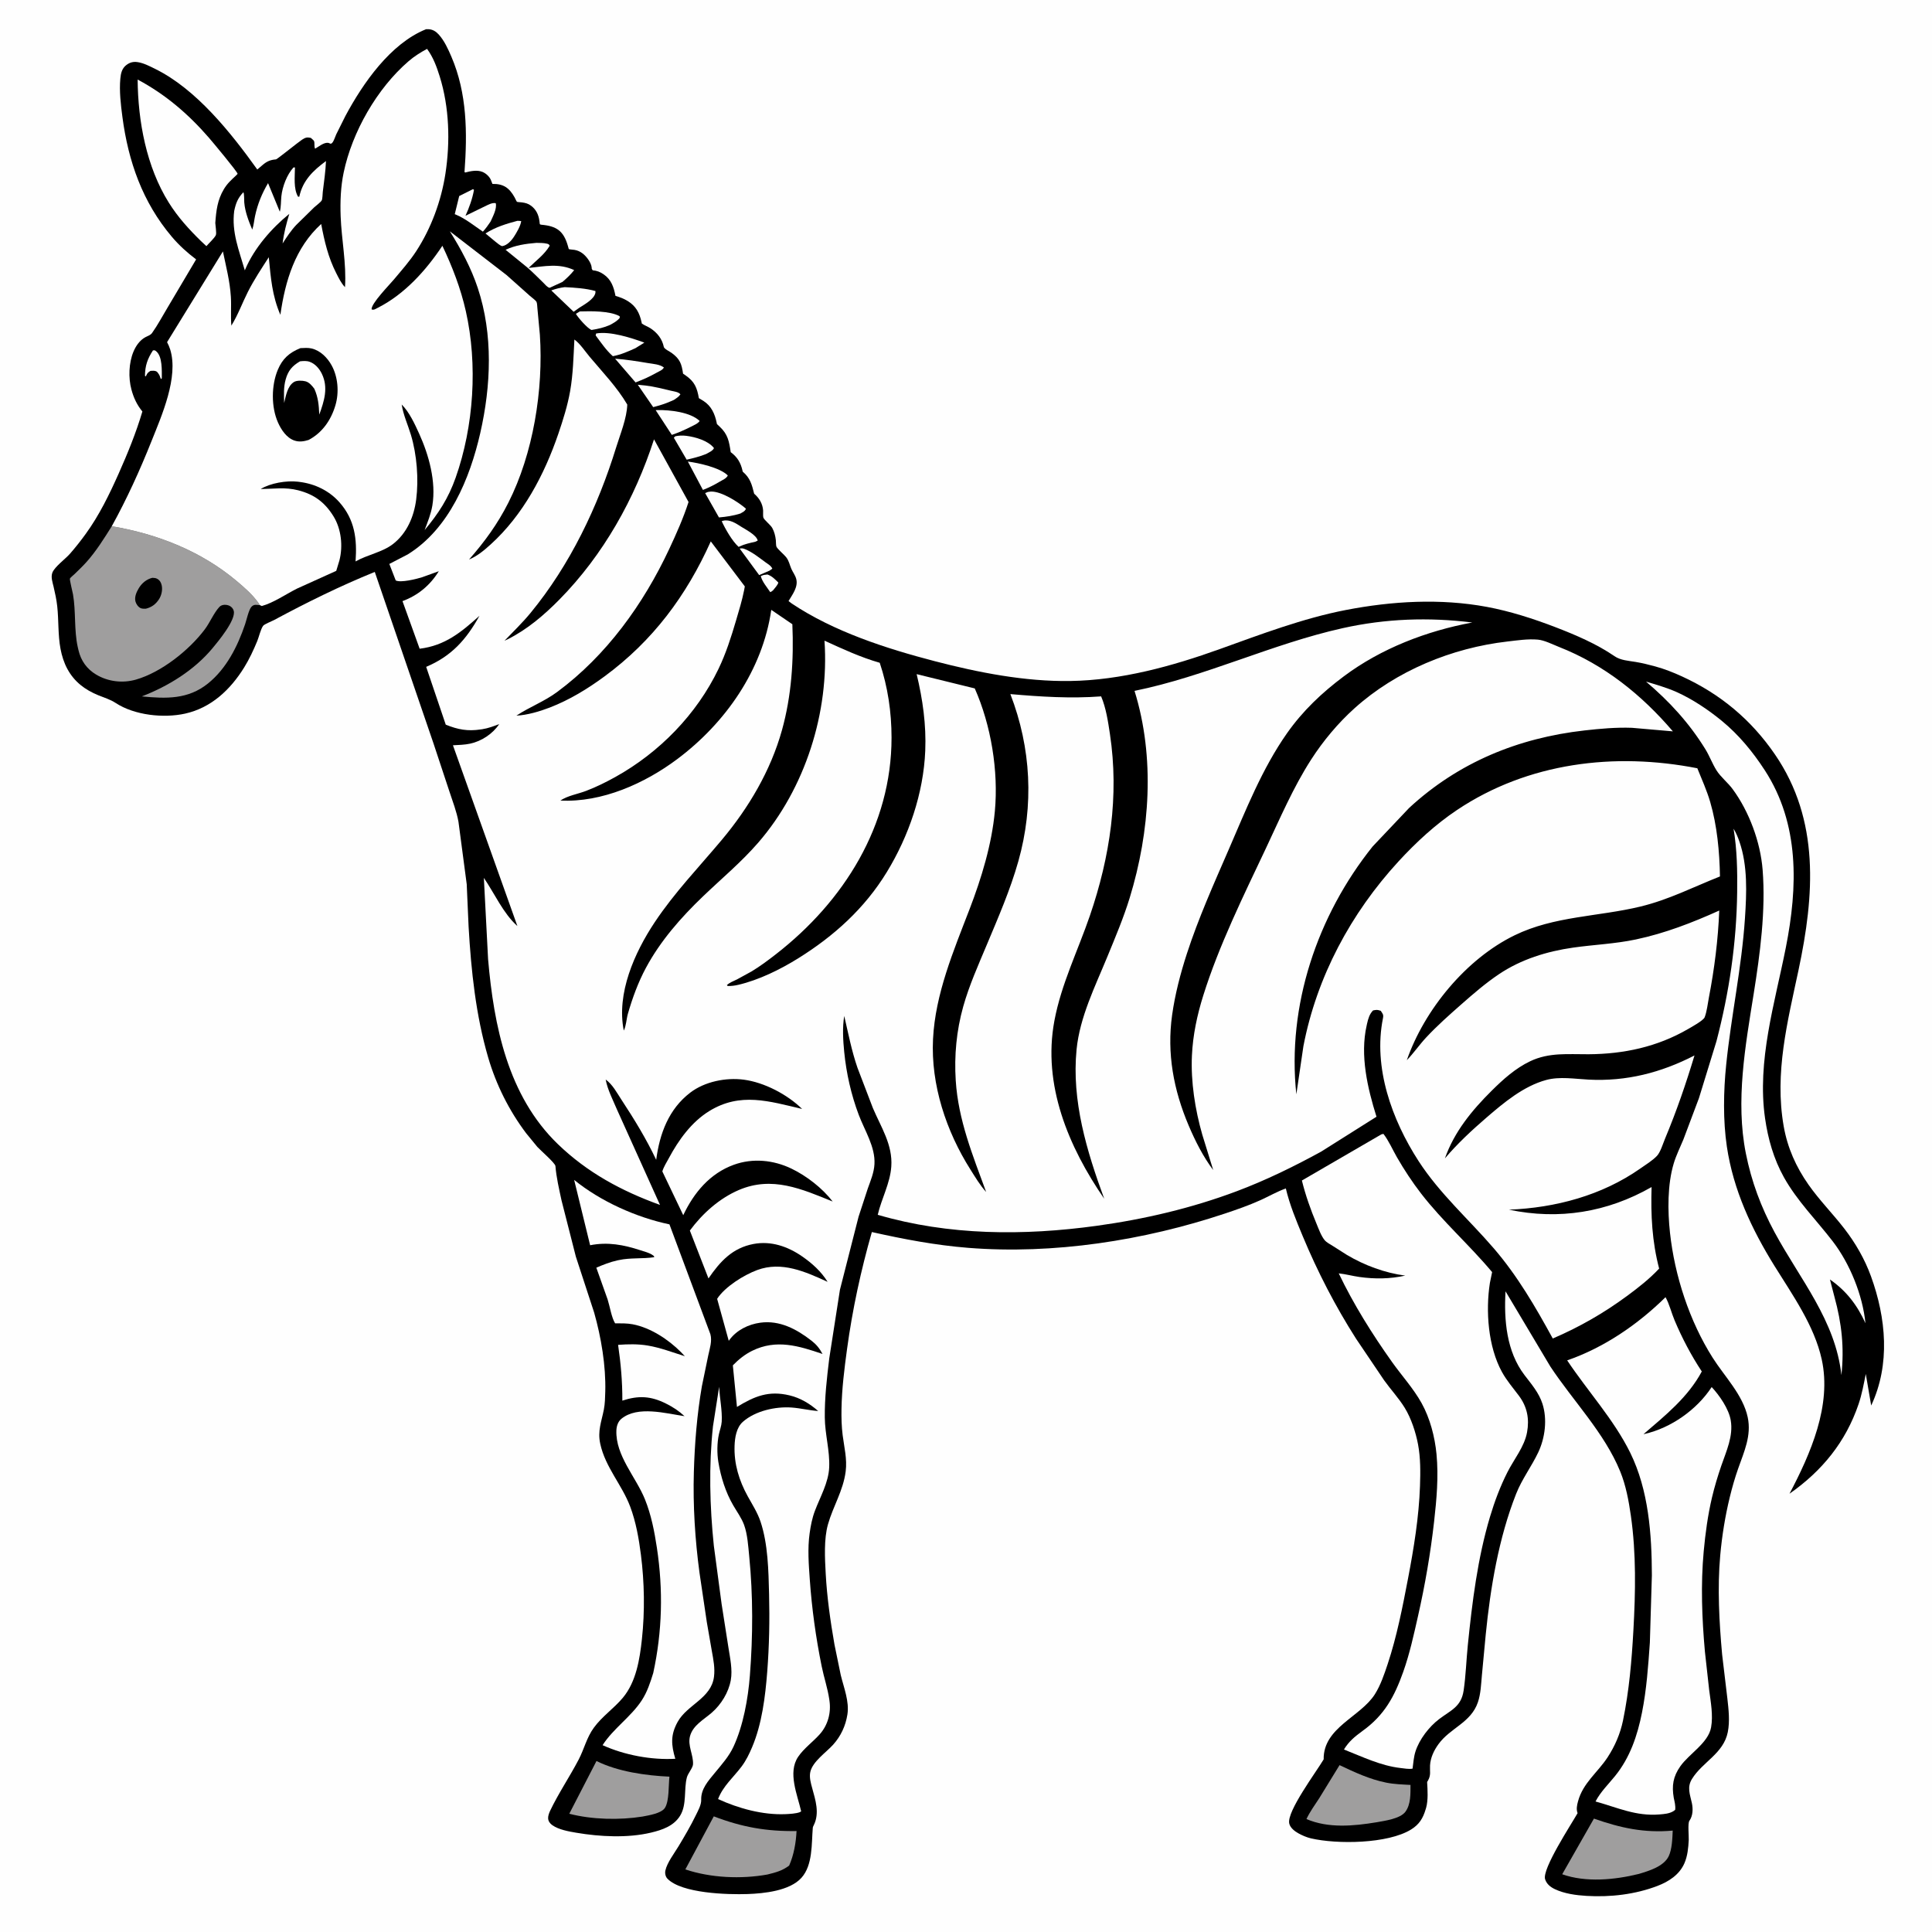
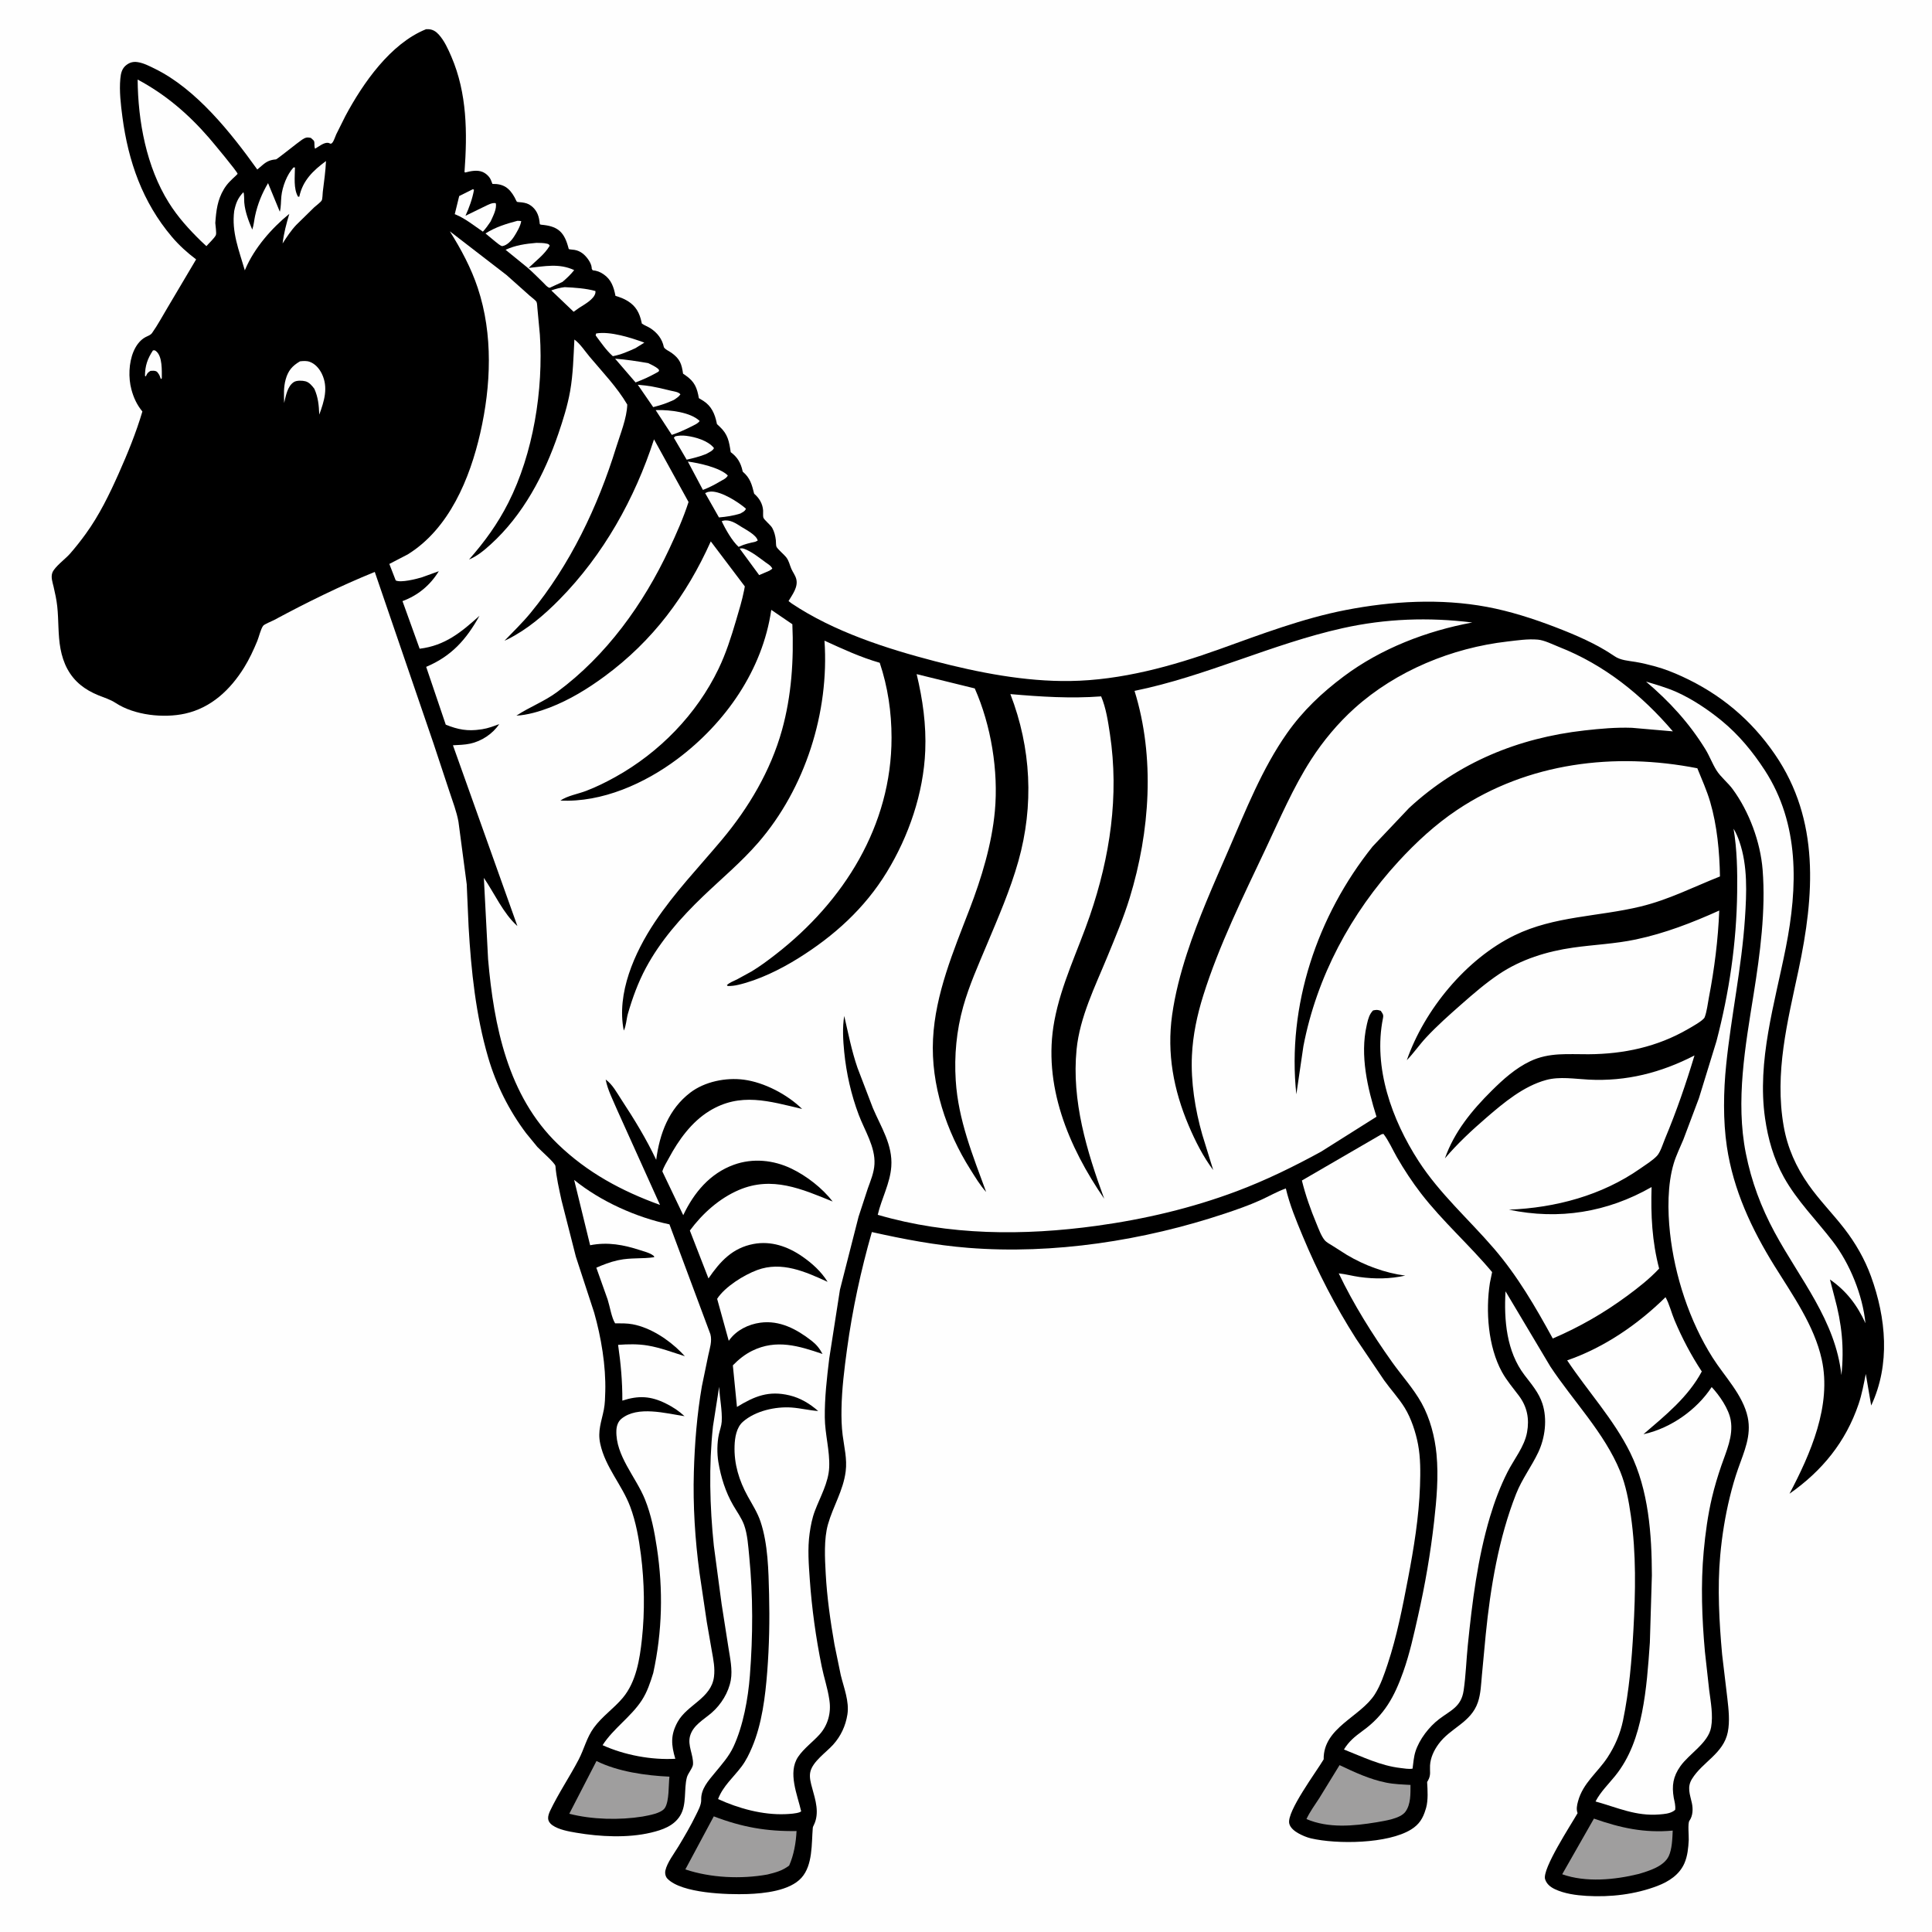
<svg xmlns="http://www.w3.org/2000/svg" version="1.1" style="display: block;" viewBox="0 0 2048 2048" width="1024" height="1024">
  <path transform="translate(0,0)" fill="rgb(254,254,254)" d="M -0 -0 L 2048 0 L 2048 2048 L -0 2048 L -0 -0 z" />
  <path transform="translate(0,0)" fill="rgb(0,0,0)" d="M 451.593 30.987 L 454.342 30.962 C 458.801 31.216 462.19 33.384 465.115 36.628 C 471.077 43.239 475.021 52.017 478.5 60.112 C 495.214 99.006 495.435 140.924 492.393 182.353 L 493.153 182.86 C 498.945 181.358 505.734 179.883 511.5 182.253 C 515.243 183.792 519.19 187.448 520.565 191.301 L 522 194.971 C 533.617 194.719 539.963 199.201 545.556 209.311 C 545.995 210.105 547.499 213.54 548.019 213.94 C 548.343 214.189 552.586 214.458 553.164 214.536 C 556.924 215.039 559.819 215.764 562.918 218.07 C 568.102 221.927 570.769 227.267 571.699 233.536 L 571.906 235 C 572.296 237.309 571.644 238.03 573.947 238.232 C 589.981 239.633 597.436 244.831 601.944 260.538 C 602.014 260.784 602.818 263.937 602.914 264.007 C 603.515 264.445 608.009 264.71 609 264.886 C 612.423 265.495 615.071 266.706 617.836 268.842 C 621.729 271.849 626.681 278.446 627.171 283.39 C 627.398 285.684 626.937 284.448 628.263 286.5 C 632.831 287.005 635.945 288.126 639.752 290.719 C 648.06 296.378 650.586 304.301 652.436 313.644 C 657.155 315.045 661.211 316.513 665.424 319.12 C 674.168 324.528 677.94 331.721 680.072 341.516 L 680.377 342.975 C 683.219 345.001 686.581 346.094 689.5 347.991 C 696.777 352.722 701.926 359.29 703.674 367.77 C 704.116 369.91 709.935 372.614 712.037 374.151 C 720.882 380.618 722.574 385.84 724.075 396.114 L 726.708 397.894 C 736.342 404.594 738.885 410.971 740.829 422.067 L 745.714 425.018 C 754.126 430.462 757.772 438.729 759.719 448.209 L 759.988 449.559 L 762.848 452.237 C 771.64 460.414 772.857 467.864 774.593 479.313 C 781.667 484.532 785.21 490.523 787.127 499.094 L 787.311 499.959 C 795.322 506.763 796.982 513.617 799.453 523.385 C 804.822 527.94 808.465 534.022 808.935 541.141 C 809.067 543.136 808.659 546.846 809.179 548.609 C 809.914 551.099 816.84 556.423 818.617 559.655 C 820.837 563.691 821.901 568.041 822.43 572.587 C 822.617 574.192 822.466 578.19 823.046 579.486 C 824.231 582.131 831.218 587.87 833.358 590.655 C 836.475 594.715 836.909 598.505 838.871 603 C 840.488 606.703 842.972 609.674 844.038 613.688 C 846.297 622.188 840.008 630.196 835.893 637.145 L 839.232 639.713 C 883.853 669.546 939.34 687.467 990.937 700.895 C 1037.23 712.944 1086.49 722.602 1134.5 721.89 C 1188.43 721.09 1242.49 706.218 1292.96 688.074 C 1336.27 672.508 1381.27 655.414 1426.55 646.645 C 1475.51 637.164 1526.92 634.161 1576.19 643.331 C 1600.78 647.906 1625.71 655.933 1649 664.899 C 1670.3 673.098 1692.54 682.602 1711.43 695.569 C 1717.92 700.025 1726.12 700.399 1733.73 701.664 C 1740.75 702.83 1747.76 704.547 1754.62 706.429 C 1764.35 709.097 1773.84 712.841 1783 717.044 C 1823.74 735.734 1856.3 762.897 1881.62 799.869 C 1929.34 869.578 1923.27 949.405 1906.56 1028.06 C 1894.87 1083.1 1880.87 1137.16 1890.77 1193.78 C 1894.77 1216.65 1903.82 1236.92 1917.12 1255.87 C 1928.59 1272.2 1942.81 1286.58 1955.02 1302.34 C 1966.87 1317.64 1976.68 1334.68 1983.3 1352.89 C 1999.34 1396.99 2004.03 1446.27 1983.54 1489.9 L 1977.81 1456.46 C 1975.65 1467.13 1973.68 1478.09 1970.17 1488.41 C 1956.51 1528.61 1931.48 1559.24 1896.95 1583.39 C 1919.2 1541.15 1941.86 1489.88 1931.1 1441 C 1923.19 1405.1 1900.26 1372.9 1881.11 1342.07 C 1856.8 1302.92 1837.43 1261.54 1830.56 1215.56 C 1826.4 1187.74 1826.96 1156.63 1829.82 1128.73 C 1835.14 1076.75 1846.26 1025.65 1849.73 973.355 C 1851.5 946.622 1852.74 917.813 1843.86 892.152 C 1842.21 887.362 1840.3 882.809 1837.65 878.478 C 1841.36 900.65 1841.75 923.142 1841.47 945.569 C 1840.82 999.313 1833.11 1051.68 1819.53 1103.7 L 1800.97 1164.04 L 1784.44 1207.96 C 1781.02 1216.27 1776.87 1224.53 1774.27 1233.14 C 1767.49 1255.63 1767.73 1283.58 1770.26 1306.82 C 1775.22 1352.36 1790.89 1400.4 1815.47 1439.21 C 1828.06 1459.1 1847.63 1478.68 1852.65 1502.33 C 1856.79 1521.85 1848.79 1538.9 1842.5 1556.81 C 1839.06 1566.59 1836.19 1576.63 1833.73 1586.7 C 1828.75 1607.07 1825.39 1627.94 1823.51 1648.83 C 1820.41 1683.24 1822.42 1719.53 1825.53 1753.86 L 1831.08 1800.44 C 1832.39 1812.03 1833.83 1824.53 1831.54 1836.07 C 1826.99 1858.91 1804.78 1867.57 1793.55 1885.78 C 1788.12 1894.56 1791.45 1902.11 1793.44 1911.26 C 1794.79 1917.46 1794.62 1924.79 1790.8 1930.16 C 1788.94 1932.77 1790.34 1946.38 1790.13 1950.48 C 1789.7 1958.74 1788.91 1967.43 1785.56 1975.09 C 1780.26 1987.26 1769.05 1994.52 1757.05 1999.12 C 1733.39 2008.2 1706.98 2011.24 1681.79 2009.72 C 1670.62 2009.05 1658.41 2007.41 1648.19 2002.57 C 1643.49 2000.34 1639.53 1997.18 1637.88 1992.08 C 1634.4 1981.28 1665.76 1933.61 1672.31 1922.01 C 1670.7 1917.89 1671.67 1913.59 1672.78 1909.45 C 1677.99 1890.03 1693.57 1878.94 1704.09 1862.86 C 1711.91 1850.91 1717.56 1837.81 1720.46 1823.79 C 1726.97 1792.23 1729.69 1760.31 1731.47 1728.2 C 1733.72 1687.92 1734.53 1646.87 1728.8 1606.83 C 1726.52 1590.89 1723.58 1574.76 1717.48 1559.79 C 1700.81 1518.9 1667.59 1485.13 1643.41 1448.54 L 1595.92 1368.86 C 1594.16 1399.29 1596.93 1432.61 1616.04 1457.64 C 1623.37 1467.26 1631.29 1476.3 1635.06 1488.03 C 1640.32 1504.39 1637.9 1524.11 1630.63 1539.5 C 1623.44 1554.7 1613.38 1567.74 1607.13 1583.6 C 1588.69 1630.33 1579.91 1682.84 1574.94 1732.64 L 1570.88 1775.78 C 1570 1785.22 1569.7 1795.48 1566.62 1804.49 C 1559.17 1826.28 1537.41 1831.5 1524.8 1848.93 C 1520.01 1855.54 1516.36 1863.22 1515.89 1871.5 C 1515.55 1877.59 1517.06 1881.52 1513.79 1887.34 L 1512.81 1889 C 1513.32 1897.39 1514.02 1908.3 1511.74 1916.35 L 1511.23 1918 C 1508.44 1927.43 1504.44 1933.99 1495.87 1939.31 C 1471.09 1954.68 1417.06 1955.13 1389.6 1948.73 C 1385.14 1947.68 1380.27 1945.58 1376.25 1943.34 C 1372.34 1941.16 1367.54 1937.47 1366.62 1932.8 C 1364.09 1919.97 1395.13 1878.54 1403.14 1865 C 1402.59 1831.3 1442.13 1820.12 1457.4 1796 C 1463.45 1786.46 1467.41 1774.74 1470.96 1764.07 C 1480.69 1734.84 1486.8 1703.49 1492.58 1673.26 C 1498.71 1641.18 1504.14 1607.97 1505.25 1575.29 C 1505.75 1560.54 1505.91 1545.6 1503.17 1531.04 C 1500.75 1518.24 1495.88 1503.4 1489.04 1492.3 C 1482.79 1482.15 1474.24 1472.95 1467.26 1463.21 L 1437.5 1419.12 C 1415.43 1384.54 1396.68 1348.17 1380.92 1310.32 C 1374.05 1293.83 1367.14 1277.23 1363.04 1259.81 C 1353.58 1263.18 1344.97 1268.24 1335.84 1272.34 C 1323.73 1277.78 1311.14 1282.19 1298.55 1286.38 C 1212.71 1315.01 1116.83 1329.96 1026.32 1322.76 C 991.647 1320 958.096 1313.61 924.202 1306.02 C 912.505 1346.98 903.636 1387.93 897.884 1430.15 C 895.025 1451.12 892.402 1472.06 892.027 1493.26 C 891.859 1502.78 892.06 1512 893.266 1521.47 C 894.909 1534.38 898.115 1546.53 896.46 1559.69 C 893.89 1580.12 883.134 1596.62 877.678 1615.9 C 873.249 1631.56 874.413 1651.89 875.277 1667.99 C 876.618 1692.97 880.259 1718.65 884.572 1743.28 L 891.236 1775.65 C 894.459 1788.94 900.46 1803.59 898.284 1817.41 C 896.379 1829.52 891.324 1840.39 883.134 1849.47 C 875.711 1857.71 861.465 1867.23 858.969 1878.31 C 857.704 1883.93 859.488 1890.17 860.972 1895.54 C 864.484 1908.26 868.894 1921.9 862.734 1934.56 C 862.191 1935.68 861.687 1936.44 861.581 1937.72 C 860.179 1954.49 861.691 1977.01 849.615 1990.5 C 837.172 2004.4 809.886 2007.17 792.372 2007.77 C 771.454 2008.48 722.68 2007.15 707.527 1991.5 C 705.434 1989.34 704.702 1985.79 705.321 1982.89 C 707.106 1974.52 714.723 1964.7 719.203 1957.25 C 725.738 1946.39 732.251 1935.32 737.779 1923.91 C 740.045 1919.24 743.475 1913.17 743.301 1907.87 C 742.922 1896.3 750.895 1887.66 757.833 1879.22 C 765.077 1870.4 772.697 1861.96 777.542 1851.52 C 787.886 1829.21 792.995 1800.6 794.899 1776.23 C 798.174 1734.29 798.342 1691.52 794.192 1649.62 C 793.137 1638.97 792.428 1626.59 788.779 1616.5 C 786.181 1609.32 781.109 1602.36 777.254 1595.73 C 769.129 1581.74 764.134 1565.8 761.5 1549.88 C 759.981 1540.7 760.088 1529.61 762.038 1520.5 C 762.981 1516.1 764.777 1511.5 765.048 1507.01 C 765.756 1495.29 762.855 1481.97 762.326 1470.06 L 755.767 1512.05 C 751.287 1553.96 752.359 1596.57 756.682 1638.44 L 764.926 1700.23 L 772.13 1746.22 C 773.848 1757.29 776.675 1769.94 774.668 1781.04 C 772.296 1794.15 764.479 1806.8 754.497 1815.52 C 746.078 1822.87 734.625 1828.77 731.465 1840.31 C 728.702 1850.41 735.134 1860.21 734.635 1870.22 C 734.444 1874.05 729.226 1879.84 728.108 1884.15 C 724.742 1897.12 728.24 1912.76 721.011 1924.63 C 714.268 1935.69 701.972 1939.82 690 1942.67 C 665.334 1948.55 635.849 1947.01 611.052 1942.8 C 602.99 1941.43 592.311 1939.58 585.5 1934.77 C 583.012 1933.02 581.206 1930.61 581.034 1927.5 C 580.896 1925.02 582.057 1921.82 583.11 1919.61 C 591.903 1901.1 603.846 1883.52 613.377 1865.28 C 619.347 1853.85 621.782 1842.03 629.528 1831.41 C 638.344 1819.32 650.726 1811.07 660.206 1799.75 C 674.409 1782.8 678.169 1758.78 680.463 1737.5 C 683.649 1707.96 683.134 1677.51 679.393 1648.05 C 677.218 1630.92 674.099 1613.22 668.003 1597.02 C 659.264 1573.8 641.658 1555.4 636.265 1530.37 C 633.326 1516.72 637.582 1507.16 640.125 1494.13 C 641.325 1487.98 641.44 1481.35 641.612 1475.08 C 642.359 1447.91 637.254 1417.55 629.829 1391.4 L 610.437 1332.11 L 595.256 1272.54 C 592.694 1260.64 589.762 1248.19 588.783 1236.05 C 588.529 1232.9 572.721 1219.22 569.611 1215.77 L 557.694 1201.23 C 539.61 1177.21 525.894 1149.79 517.46 1120.9 C 504.348 1075.99 499.429 1029.06 496.744 982.478 L 494.746 937.299 L 486.015 871.267 C 484.108 860.435 479.863 849.589 476.437 839.132 L 459.434 787.773 L 397.284 606.277 C 360.739 621.071 325.034 638.708 290.332 657.366 C 288.137 658.546 280.249 661.645 278.962 663.345 C 276.377 666.759 274.445 675.318 272.686 679.572 C 268.75 689.087 264.281 698.715 258.853 707.478 C 244.258 731.044 223.92 750.31 196.249 756.455 C 173.382 761.534 142.568 758.197 122.774 745.288 C 116.528 741.215 110.907 739.761 104.165 736.989 C 90.001 731.167 78.795 722.763 71.374 709.044 C 67.829 702.49 65.529 695.15 64.148 687.839 C 61.352 673.033 62.307 657.534 60.66 642.582 C 59.905 635.725 58.389 628.715 56.82 622 C 55.709 617.246 53.681 611.728 55.56 606.927 C 57.937 600.851 69.376 592.439 74.078 587.094 C 80.09 580.261 85.638 573.17 90.977 565.803 C 105.298 546.04 116.046 523.9 125.94 501.677 C 135.444 480.33 144.285 458.631 150.927 436.21 C 145.109 429.095 141.69 421.729 139.309 412.888 C 135.975 400.503 136.504 384.713 141.466 372.802 C 144.028 366.65 148.194 360.623 154.166 357.411 C 156.582 356.112 159.528 355.32 161.177 353.014 C 167.145 344.667 172.16 335.1 177.477 326.303 L 207.894 274.971 C 198.319 267.724 189.821 260.066 182.04 250.855 C 151.051 214.175 135.991 171.129 129.763 124 C 128.041 110.97 126.328 96.508 127.561 83.365 C 128.09 77.728 129.212 72.526 133.977 68.903 C 137.706 66.069 141.322 65.17 145.945 65.862 C 152.369 66.823 158.76 70.217 164.53 73.058 C 208.144 94.537 244.822 140.713 272.733 179.682 L 278.5 174.781 C 282.948 171.011 286.694 169.415 292.562 168.967 C 293.718 168.879 316.568 150.378 320.242 148.026 C 323.767 145.77 325.424 145.278 329.5 146.162 C 330.196 146.851 332.584 148.737 332.876 149.5 C 333.809 151.938 332.756 154.818 334 157.629 C 337.669 155.596 343.057 151.002 347.5 151.387 C 349.808 151.588 350.37 153.481 352.306 151.244 C 353.974 149.316 355.301 144.836 356.406 142.441 L 366.181 122.858 C 384.69 88.296 413.873 46.179 451.593 30.987 z" />
-   <path transform="translate(0,0)" fill="rgb(254,254,254)" d="M 809.55 609.5 L 813.5 608.993 C 818.451 610.69 821.407 613.983 825.069 617.543 C 824.357 620.31 821.293 623.417 819.5 625.73 C 818.448 626.744 817.792 627.091 816.5 627.705 C 813.381 622.994 807.471 615.981 806.5 610.609 L 809.55 609.5 z" />
  <path transform="translate(0,0)" fill="rgb(254,254,254)" d="M 162.093 371.5 C 163.715 371.176 164.142 371.211 165.5 372.315 C 172.332 377.869 171.481 393.07 171.535 401 L 170.5 401.819 C 169.779 399.518 169.116 397.505 167.614 395.575 L 166.5 394.19 C 164.322 392.578 162.057 393.031 159.5 393.16 C 157.532 394.415 156.404 395.141 155.381 397.302 L 154.637 398.955 L 153.687 398.5 C 153.724 387.792 156.342 380.329 162.093 371.5 z" />
  <path transform="translate(0,0)" fill="rgb(254,254,254)" d="M 784.085 581.5 C 786.541 581.035 787.755 581.262 790 582.204 C 797.685 585.43 804.661 591.091 811.35 595.971 C 813.976 597.887 817.427 599.724 818.701 602.826 L 815.68 604.93 L 804.749 609.625 L 784.085 581.5 z" />
  <path transform="translate(0,0)" fill="rgb(254,254,254)" d="M 765.044 552.5 L 766.636 551.965 C 773.67 550.42 780.09 554.751 785.685 558.335 C 790.633 561.505 801.908 567.089 803.202 573.037 L 800.732 574.253 C 794.98 575.555 789.396 576.73 784.021 579.235 L 782.993 579.734 C 776.17 573.625 768.928 560.905 765.044 552.5 z" />
  <path transform="translate(0,0)" fill="rgb(254,254,254)" d="M 548.463 234.082 C 549.86 234.026 551.116 234.196 552.5 234.367 C 551.915 239.377 547.682 246.482 544.915 250.791 C 542.259 254.929 537.678 260.064 532.524 260.876 C 530.9 261.132 526.257 256.984 524.743 255.85 L 514.648 247.476 C 525.019 240.811 536.635 237.214 548.463 234.082 z" />
  <path transform="translate(0,0)" fill="rgb(254,254,254)" d="M 676.069 407.849 L 683.953 408.628 C 693.195 409.678 702.431 412.112 711.475 414.234 C 714.591 414.966 719.237 415.429 721.283 418 C 719.529 420.67 716.933 422.167 714.346 423.938 L 711.191 425.312 C 704.989 428.073 698.987 429.879 692.418 431.575 L 676.069 407.849 z" />
-   <path transform="translate(0,0)" fill="rgb(254,254,254)" d="M 614.624 330.132 C 626.251 329.763 646.53 329.43 656.858 335.208 L 656.95 337 C 653.84 340.608 650.538 342.336 646.424 344.545 C 640.075 347.353 633.912 348.634 627.109 349.781 C 622.882 348.351 612.771 336.73 610.469 332.678 L 614.624 330.132 z" />
  <path transform="translate(0,0)" fill="rgb(254,254,254)" d="M 729.152 489.262 C 740.87 490.788 763.225 495.697 771.5 504.008 C 770.233 507.124 765.396 509.056 762.488 510.838 C 756.797 514.219 751.299 516.955 745.129 519.356 L 729.152 489.262 z" />
-   <path transform="translate(0,0)" fill="rgb(254,254,254)" d="M 652.029 380.217 C 663.799 381.096 675.359 382.94 686.99 384.889 C 692.593 385.829 699.029 386.101 703.734 389.5 C 702.63 392.15 698.852 393.512 696.322 394.939 C 688.939 399.087 681.639 402.401 673.718 405.392 L 652.029 380.217 z" />
+   <path transform="translate(0,0)" fill="rgb(254,254,254)" d="M 652.029 380.217 C 663.799 381.096 675.359 382.94 686.99 384.889 C 702.63 392.15 698.852 393.512 696.322 394.939 C 688.939 399.087 681.639 402.401 673.718 405.392 L 652.029 380.217 z" />
  <path transform="translate(0,0)" fill="rgb(254,254,254)" d="M 715.765 462.5 C 719.676 461.614 723.515 461.496 727.5 461.998 C 737.12 463.209 750.72 467.077 756.866 475 C 755.465 478.044 751.521 479.516 748.627 481.218 L 747.686 481.568 C 741.146 484.131 734.735 485.736 727.887 487.283 L 714.299 464.031 L 715.765 462.5 z" />
  <path transform="translate(0,0)" fill="rgb(254,254,254)" d="M 750.352 521.5 L 753.53 521.069 C 764.603 520.684 782.457 532.049 790.735 539.217 C 789.656 542.098 787.382 542.763 784.843 544.363 C 777.339 546.734 769.94 547.837 762.127 548.497 L 747.5 522.721 L 750.352 521.5 z" />
  <path transform="translate(0,0)" fill="rgb(254,254,254)" d="M 695.037 434.775 L 697.155 434.69 C 710.011 434.465 731.927 436.83 741.663 446.252 C 739.538 449.259 735.594 450.663 732.368 452.374 C 725.709 455.743 719.224 458.608 712.15 460.993 L 695.037 434.775 z" />
  <path transform="translate(0,0)" fill="rgb(254,254,254)" d="M 598.558 304.389 C 609.194 304.896 620.937 305.632 631.206 308.5 L 631.151 310.5 C 629.796 317.203 619.451 322.785 614.188 326.16 L 608.077 330.487 L 584.381 307.856 C 589.222 306.122 593.436 305.053 598.558 304.389 z" />
  <path transform="translate(0,0)" fill="rgb(254,254,254)" d="M 631.918 353.5 C 646.759 350.878 669.248 358.122 683.037 363.196 L 673.691 369.028 C 665.863 372.618 658.149 375.999 649.647 377.578 C 642.712 371.533 636.933 362.932 631.417 355.584 L 631.918 353.5 z" />
  <path transform="translate(0,0)" fill="rgb(254,254,254)" d="M 501.404 200.5 L 502.448 201.291 C 500.767 210.714 497.375 220.046 493.425 228.744 L 513.933 218.733 C 517.609 217.043 521.471 214.674 525.5 215.355 C 527.003 221.217 522.404 229.528 520.022 234.881 C 517.481 238.697 514.967 242.16 511.894 245.569 C 502.804 239.459 493.517 231.795 483.431 227.591 L 482.061 227.027 L 486.777 207.802 L 501.404 200.5 z" />
  <path transform="translate(0,0)" fill="rgb(254,254,254)" d="M 568.59 257.442 C 572.088 257.568 576.077 257.406 579.478 258.245 C 581.391 258.717 581.784 258.732 582.731 260.5 C 576.827 270.21 568.228 276.21 560.306 284.046 C 577.32 282.285 592.596 278.824 608.675 286.333 C 604.873 291.089 600.877 294.887 596.254 298.83 L 582.666 305.091 C 580.158 304.693 577.638 301.321 575.794 299.552 C 570.161 294.149 564.637 288.377 558.704 283.313 L 535.947 264.799 C 546.315 259.94 557.304 258.402 568.59 257.442 z" />
  <path transform="translate(0,0)" fill="rgb(254,254,254)" d="M 345.561 170.705 C 345.093 181.625 343.504 192.523 342.172 203.368 C 341.907 205.522 341.914 210.862 341.051 212.413 C 339.934 214.421 335.088 217.898 333.193 219.66 L 314.105 238.385 C 308.417 244.388 304.032 251.132 299.57 258.06 C 300.888 247.094 303.534 237.26 306.668 226.693 C 287.979 241.877 269.662 262.82 260.141 285.144 L 259.531 286.592 C 253.384 265.345 245.357 246.1 248.263 223.655 C 250.013 215.366 252.055 210.014 257.955 203.801 C 259.023 204.952 258.749 212.45 258.918 214.5 C 259.742 224.472 263.531 234.263 267.402 243.394 C 269.025 238.739 269.333 233.826 270.354 229.023 C 273.019 216.485 277.633 205.143 284.148 194.139 L 296.626 224.442 C 298.007 219.266 297.706 213.354 298.268 208 C 299.327 197.907 304.185 185.012 311.126 177.5 L 312.666 177.5 C 312.595 187.024 310.957 200.065 315.941 208.5 L 317.278 208.5 C 320.905 191.245 331.991 180.778 345.561 170.705 z" />
  <path transform="translate(0,0)" fill="rgb(159,158,158)" d="M 632.302 1866.74 C 654.941 1878.03 684.699 1882.2 709.64 1883.33 C 708.544 1892.26 709.561 1908.77 704.921 1916.31 C 701.239 1922.3 687.592 1924.34 681.089 1925.63 C 656.654 1929.54 627.415 1928.85 603.458 1922.65 L 632.302 1866.74 z" />
  <path transform="translate(0,0)" fill="rgb(159,158,158)" d="M 1419.98 1871.11 C 1436.08 1878.72 1451.91 1886.15 1469.5 1889.68 C 1477.9 1891.36 1486.65 1891.62 1495.19 1892.09 C 1495.17 1901.39 1495.59 1912.65 1489.81 1920.5 C 1484.26 1928.03 1467.71 1930.13 1458.99 1931.72 C 1434.69 1935.72 1408.16 1938.21 1384.9 1928.28 C 1388.52 1920.48 1393.96 1913.17 1398.61 1905.92 L 1419.98 1871.11 z" />
  <path transform="translate(0,0)" fill="rgb(159,158,158)" d="M 1689.64 1927.79 C 1717.96 1937.75 1743.05 1943.23 1773.15 1940.51 C 1772.79 1948.71 1772.5 1960.16 1768.88 1967.67 C 1763.62 1978.59 1747.95 1983.2 1737.24 1986.44 C 1711.87 1992.72 1681.04 1995.73 1656 1986.79 L 1689.64 1927.79 z" />
  <path transform="translate(0,0)" fill="rgb(159,158,158)" d="M 756.641 1925.41 C 786.418 1936.83 812.543 1941.47 844.364 1940.98 C 843.809 1953.17 841.517 1966.38 836.536 1977.57 C 829.252 1983.11 822.167 1984.92 813.452 1987.07 C 785.525 1992.09 753.434 1990.65 726.491 1981.67 L 756.641 1925.41 z" />
  <path transform="translate(0,0)" fill="rgb(254,254,254)" d="M 145.902 84.331 C 175.316 100.025 199.661 120.856 221.429 145.982 C 225.003 150.106 251.96 182.354 251.868 184.298 C 251.864 184.369 250.301 185.95 250.23 186.016 C 245.192 190.714 241 194.411 237.368 200.451 C 230.469 211.925 229.172 223.248 228.224 236.39 C 228.357 239.099 229.674 246.985 228.85 249.127 C 227.725 252.049 221.046 258.267 218.785 260.915 L 212.996 255.5 C 200.081 242.852 188.549 230.182 178.924 214.792 C 155.173 176.815 146.259 128.525 145.902 84.331 z" />
-   <path transform="translate(0,0)" fill="rgb(159,158,158)" d="M 118.486 557.836 C 166.731 565.975 212.98 584.088 250.747 615.83 C 259.152 622.894 267.641 630.249 274.038 639.25 L 275.471 641.462 C 271.821 641.226 269.288 640.264 266.5 643.285 C 263.696 646.325 261.318 657.288 259.827 661.683 C 251.878 685.112 240.11 708.689 220.51 724.5 C 199.335 741.582 175.877 740.698 150.347 738.212 C 178.459 727.347 205.917 710.437 225.321 687.071 C 231.208 679.981 250.037 657.43 247.811 647.665 C 247.281 645.34 245.535 643.313 243.434 642.263 C 240.159 640.628 235.193 640.496 232.5 643.427 C 226.552 649.901 222.603 659.805 217.168 667.055 C 200.541 689.236 170.941 712.78 143.945 720.452 C 129.974 724.423 114.534 722.6 102 715.129 C 92.088 709.221 85.843 700.482 83.202 689.277 L 82.801 687.5 L 82.394 685.789 C 78.435 667.903 80.546 648.375 77.394 630.09 C 77.016 627.894 73.643 614.299 74.119 613.322 C 74.686 612.158 77.815 609.729 78.862 608.706 C 83.208 604.458 87.677 600.244 91.724 595.708 C 102.092 584.085 110.215 570.969 118.486 557.836 z" />
  <path transform="translate(0,0)" fill="rgb(0,0,0)" d="M 161.459 612.5 C 163.368 612.583 164.991 612.63 166.716 613.594 C 169.436 615.114 170.839 617.678 171.445 620.625 C 172.449 625.507 171.208 631.145 168.5 635.297 C 165.038 640.604 160.611 643.794 154.5 645.276 C 152.721 645.266 150.602 645.384 148.946 644.586 C 146.38 643.35 144.188 640.12 143.542 637.407 C 142.407 632.638 144.73 627.507 147.141 623.5 C 150.4 618.083 155.322 614.035 161.459 612.5 z" />
  <path transform="translate(0,0)" fill="rgb(254,254,254)" d="M 1744.84 722.53 C 1755.77 725.807 1766.88 728.959 1777.33 733.618 C 1793.97 741.042 1811.1 752.566 1825.16 764.113 C 1843.24 778.95 1858.04 796.954 1870.74 816.513 C 1907.81 873.589 1905.75 940.299 1893.05 1004.5 C 1881.36 1063.57 1862.3 1124.52 1871.03 1185.44 C 1874.17 1207.32 1880.18 1228.5 1890.97 1247.88 C 1904.96 1272.99 1925.33 1293.2 1942.71 1315.79 C 1960.93 1339.48 1974.47 1372.81 1977.47 1402.65 C 1968.67 1383.45 1957.31 1368.45 1939.81 1356.29 L 1944.58 1374.66 C 1952.36 1402.93 1955.08 1428.54 1951.98 1457.67 C 1945.67 1399.62 1907.91 1355.89 1881.16 1306.3 C 1866.73 1279.53 1856.64 1252.56 1850.68 1222.69 C 1839.58 1167.05 1850.16 1108.68 1858.97 1053.54 C 1865.77 1010.96 1871.86 965.198 1868.46 922.094 C 1866.14 892.582 1854.2 860.317 1836.68 836.494 C 1831.58 829.557 1823.99 823.706 1819.51 816.528 C 1815.1 809.47 1812.21 801.418 1807.79 794.242 C 1790.64 766.426 1769.64 743.547 1744.84 722.53 z" />
  <path transform="translate(0,0)" fill="rgb(254,254,254)" d="M 608.631 1250.75 C 636.509 1273.45 674.663 1290.56 709.634 1297.87 L 753.053 1414.34 C 755.037 1421.68 752.353 1429.46 750.795 1436.72 L 744.001 1469.6 C 738.833 1499.58 736.391 1530.12 735.51 1560.5 C 734.488 1595.74 736.785 1632.35 741.509 1667.27 L 749.249 1719.48 L 754.551 1750.01 C 756.189 1759.09 758.055 1768.23 756.858 1777.5 C 753.903 1800.4 728.537 1806.93 718.371 1825.22 C 710.611 1839.19 711.487 1849.67 715.851 1864.38 C 690.509 1865.82 661.892 1860.46 638.762 1849.96 C 650.241 1832.12 668.67 1820.15 680.241 1802.52 C 686.062 1793.65 689.373 1783.49 692.47 1773.43 C 702.063 1729.23 703.086 1685.43 696.332 1640.7 C 693.701 1623.27 690.282 1605.72 683.659 1589.32 C 674.084 1565.61 652.441 1543.07 653.388 1516.43 C 653.552 1511.81 655.019 1507 658.719 1503.96 C 675.943 1489.82 705.991 1498.34 725.621 1501.2 C 719.464 1495.5 713.412 1491.56 705.895 1487.8 C 689.897 1479.8 676.811 1479.1 659.71 1484.74 C 659.807 1464.69 658.096 1445.41 655.208 1425.6 C 665.763 1424.84 676.121 1424.58 686.602 1426.33 C 700.061 1428.57 712.979 1433.59 725.975 1437.63 L 721.928 1433.37 C 708.561 1419.91 689.538 1407.37 670.631 1403.79 C 664.584 1402.64 658.169 1402.81 652.03 1402.77 C 648.217 1396.62 646.421 1384.64 644.122 1377.52 L 632.13 1343.81 C 639.082 1340.77 646.936 1337.72 654.358 1336.09 L 656 1335.75 C 668.428 1333.04 681.049 1334.59 693.5 1332.68 C 693.091 1331.06 693.506 1331.67 691.989 1330.57 C 688.472 1328.01 682.997 1326.67 678.889 1325.33 C 660.945 1319.48 644.326 1316.34 625.555 1320 L 608.631 1250.75 z" />
  <path transform="translate(0,0)" fill="rgb(254,254,254)" d="M 1765.53 1375.07 C 1769.59 1382.29 1771.85 1391.87 1775.13 1399.61 C 1783.12 1418.54 1792.65 1436.68 1803.97 1453.83 C 1789.34 1481.17 1765.25 1500.44 1742.2 1520.26 L 1743.3 1520.06 C 1771.43 1513.68 1798.84 1494.24 1814.45 1470.33 C 1822.71 1479.2 1832.57 1493.34 1834.66 1505.62 C 1837.51 1522.39 1829.94 1538.3 1824.63 1553.78 C 1820.84 1564.85 1817.46 1576.03 1814.77 1587.42 C 1810.38 1606.06 1807.77 1625.33 1806.01 1644.39 C 1802.76 1679.5 1804.13 1715.63 1807.27 1750.71 L 1811.8 1791.55 C 1813.46 1804.31 1816.11 1818.32 1813.83 1831.06 C 1810.85 1847.67 1790.53 1859.04 1781.17 1872.38 C 1773.57 1883.19 1772.04 1892.9 1774.27 1905.83 C 1775.16 1910.08 1776.27 1914.13 1775.77 1918.5 L 1773.84 1919.93 C 1769.53 1922.58 1764.06 1922.98 1759.15 1923.38 C 1734.03 1925.46 1714.76 1916.11 1691.33 1909.65 C 1696.57 1899.49 1704.99 1891.36 1712.12 1882.55 C 1727.94 1862.98 1735.76 1839.7 1740.59 1815.37 C 1745.46 1790.86 1747.19 1766.04 1748.92 1741.18 L 1751.06 1669.83 C 1750.93 1626.3 1747.63 1579.63 1728.13 1540 C 1710.82 1504.83 1682.95 1474.6 1661.27 1442.05 C 1700.41 1428.5 1736.14 1404.02 1765.53 1375.07 z" />
  <path transform="translate(0,0)" fill="rgb(254,254,254)" d="M 1464.26 1202.5 L 1466.46 1201.94 C 1472.18 1209.23 1476.25 1218.86 1480.93 1226.94 C 1488.52 1240.05 1497.09 1253.13 1506.36 1265.13 C 1529.27 1294.79 1557.68 1319.73 1581.71 1348.49 L 1579.35 1359.95 C 1574.71 1389.68 1577.41 1427.63 1592.18 1454.43 C 1597.17 1463.49 1603.96 1471.33 1610.13 1479.58 C 1618.91 1491.31 1621.35 1504.08 1618.72 1518.41 C 1615.92 1533.63 1604.85 1546.91 1597.98 1560.5 C 1590.36 1575.55 1584.33 1591.59 1579.5 1607.74 C 1566.31 1651.8 1560.61 1698.15 1555.96 1743.77 C 1554.33 1759.78 1553.87 1776.12 1551.51 1792.03 C 1548.94 1809.37 1537.91 1812.91 1525.55 1822.31 C 1514.87 1830.43 1504.57 1843.78 1500.46 1856.62 C 1498.63 1862.36 1498.17 1868.87 1497.37 1874.83 C 1493.43 1875.56 1488.7 1874.63 1484.72 1874.18 C 1463.52 1871.77 1444.27 1862.27 1424.63 1854.55 C 1430.02 1845.74 1436.13 1840.9 1444.31 1834.87 C 1467.48 1818.26 1478.17 1798.49 1487.54 1772.08 C 1494.37 1752.82 1498.68 1732.88 1503.18 1713 C 1510.65 1679.94 1516.38 1646.69 1520.2 1613 C 1522.88 1589.23 1525.03 1565.29 1522.75 1541.38 C 1521.01 1523.16 1515.88 1503.42 1506.94 1487.35 C 1498.33 1471.87 1486 1458.37 1475.74 1443.97 C 1454.67 1414.35 1434.81 1382.65 1419.13 1349.84 C 1426.42 1350.57 1433.7 1352.61 1440.99 1353.64 C 1457.45 1355.94 1473.36 1355.77 1489.61 1352.2 C 1468 1349.37 1446.47 1341.38 1427.75 1330.25 L 1412.88 1320.8 C 1410.18 1319.08 1406.3 1317.14 1404.24 1314.68 C 1400.51 1310.23 1397.85 1302.72 1395.61 1297.34 C 1389.35 1282.31 1383.95 1267.2 1380.06 1251.39 L 1464.26 1202.5 z" />
-   <path transform="translate(0,0)" fill="rgb(254,254,254)" d="M 118.486 557.836 C 134.55 528.739 148.278 498.525 160.593 467.668 C 171.39 440.615 189.565 399.739 180.374 370.334 C 179.54 367.668 178.37 365.164 177.11 362.68 L 236.304 266.516 C 239.63 282.637 243.674 297.918 244.719 314.5 C 245.362 324.711 244.369 334.959 245.251 345.163 C 252.251 333.909 256.776 321.247 262.744 309.433 C 269.207 296.639 277.168 284.718 284.926 272.687 C 287.043 294.461 288.422 313.428 297.208 333.716 C 302.337 297.687 312.799 262.611 340.471 237.44 C 343.911 255.744 347.91 272.919 356.433 289.577 C 359.119 294.827 361.594 300.087 365.705 304.403 C 367.387 279.572 362.001 254.034 361.098 229.17 C 360.539 213.781 361.123 198.111 364.274 183 C 373.279 139.813 399.682 93.662 433.16 64.844 C 439.117 59.716 445.794 55.532 452.696 51.803 C 459.222 60.758 462.822 70.497 466.099 81 C 476.313 113.742 477.349 150.29 472.177 184.063 C 467.768 212.854 457.065 241.957 441.146 266.361 C 434.221 276.976 425.678 286.558 417.565 296.272 C 412.755 302.03 393.098 322.025 393.932 328 C 396.477 328.852 397.853 327.59 400.146 326.442 C 428.65 312.182 451.59 286.678 468.949 260.532 C 479.51 282.807 488.323 305.569 493.761 329.668 C 506.547 386.329 502.296 451.786 483.008 506.357 C 475.273 528.241 464.837 544.3 450.125 561.889 C 453.363 553.287 456.849 544.826 458.343 535.702 C 462.446 510.637 454.66 482.416 444.347 459.733 C 439.77 449.664 433.827 436.646 425.81 428.837 C 427.524 439.918 432.393 450.34 435.614 461.048 C 441.885 481.896 443.952 507.868 441.175 529.5 C 438.85 547.609 431.335 565.344 416.515 576.762 C 405.296 585.405 389.382 588.049 376.912 595.136 C 378.6 571.509 376.175 551.017 359.956 532.587 C 349.024 520.165 333.8 512.844 317.5 510.846 L 315.628 510.605 C 303.795 509.238 286.553 512.047 276.347 518.416 C 290.202 518.224 302.308 516.19 316 519.702 C 332.978 524.056 344.27 532.363 353.497 547.276 C 361.813 560.715 363.706 578.945 359.786 594.102 L 356.446 605.124 L 314.776 623.972 C 303.175 629.815 289.84 639.046 277.523 642.397 L 275.471 641.462 L 274.038 639.25 C 267.641 630.249 259.152 622.894 250.747 615.83 C 212.98 584.088 166.731 565.975 118.486 557.836 z" />
  <path transform="translate(0,0)" fill="rgb(0,0,0)" d="M 318.454 369.03 C 322.266 368.843 326.561 368.502 330.303 369.394 C 339.627 371.616 346.977 379.068 351.5 387.23 C 358.335 399.563 359.568 415.943 355.619 429.423 C 351.012 445.153 341.763 458.651 327.159 466.364 C 322.171 467.925 317.202 468.729 312.117 467.003 C 303.69 464.143 298.018 455.475 294.59 447.672 C 287.391 431.285 287.603 408.581 294.407 392.187 C 299.379 380.208 306.718 373.774 318.454 369.03 z" />
  <path transform="translate(0,0)" fill="rgb(254,254,254)" d="M 318.032 383.016 C 321.3 382.634 325.05 382.373 328.203 383.497 C 334.099 385.597 338.474 390.695 341.145 396.179 C 348.284 410.83 343.644 425.24 338.448 439.498 C 337.976 429.5 337.321 421.312 333.189 412.074 C 330.79 408.917 327.865 405.275 323.858 404.204 C 320.532 403.315 314.522 403.076 311.5 405.005 C 304.627 409.39 302.979 419.87 301.202 427.179 C 300.993 418.58 300.497 410.599 302.83 402.219 C 305.44 392.844 309.852 387.778 318.032 383.016 z" />
  <path transform="translate(0,0)" fill="rgb(254,254,254)" d="M 476.838 245.191 L 536.904 291.515 L 561.766 313.677 C 563.513 315.265 567.793 318.214 568.77 320.115 C 569.453 321.443 569.482 325.358 569.687 326.941 L 572.292 354.863 C 576.143 413.212 565.274 480.832 538.824 533 C 527.413 555.506 513.747 574.269 497.194 593.131 C 505.966 589.452 513.102 583.479 520.091 577.145 C 554.501 545.961 577.04 503.229 591.905 459.698 C 596.926 444.995 601.676 429.849 604.376 414.522 C 607.537 396.572 607.91 378.097 608.872 359.927 C 614.716 363.99 620.543 372.841 625.154 378.324 C 638.796 394.547 654.179 410.536 664.928 428.842 C 664.539 443.286 657.431 460.387 653.138 474.286 C 633.745 537.077 604.319 598.756 562.402 649.73 C 553.791 660.201 544.153 669.466 534.779 679.219 L 538.049 677.711 C 558.879 667.303 576.745 652.021 592.979 635.553 C 639.599 588.258 672.929 528.608 693.28 465.718 L 729.883 532.146 C 724.4 549.148 717.01 565.71 709.445 581.884 C 682.099 640.352 642.846 694.914 590.586 733.55 C 576.858 743.699 561.391 749.372 547.408 758.609 C 558.79 758.07 572.131 754.142 582.719 750.043 C 603.821 741.872 622.841 730.253 641 716.872 C 692.018 679.279 727.588 631.565 753.461 573.89 L 789.539 621.615 L 788.825 625.516 C 786.662 636.534 783.326 647.244 780.163 658 C 775.058 675.359 769.546 692.609 761.696 708.955 C 738.516 757.222 698.996 797.682 652.351 823.606 C 642.207 829.244 632.167 834.209 621.313 838.364 C 612.436 841.762 601.896 843.336 594.018 848.63 C 638.146 850.815 683.406 830.541 718.032 804.6 C 768.922 766.472 808.357 710.304 817.58 646.473 L 839.934 661.71 C 841.549 699.366 839.07 737.589 828.913 774 C 816.941 816.919 793.71 856.205 765.211 890.218 C 740.898 919.234 715.092 945.979 694.027 977.619 C 672.657 1009.72 653.318 1052.95 661.24 1092.45 C 663.786 1087.6 664.01 1080.12 665.586 1074.65 C 670.409 1057.91 676.437 1041.37 684.684 1026 C 700.089 997.293 721.853 972.568 745.256 950.146 C 764.984 931.245 785.714 914.032 803.677 893.33 C 853.576 835.825 879.219 754.928 873.987 679.124 C 893.174 687.911 912.214 696.743 932.556 702.572 C 941.151 728.265 945.054 754.869 945.072 781.907 C 945.134 875.102 894.497 955.556 822.54 1011.48 C 814.218 1017.95 805.818 1024.25 796.787 1029.71 L 781.308 1038.19 C 777.737 1039.97 773.338 1041.48 770.5 1044.33 L 771.5 1045.23 C 775.344 1045.26 778.884 1044.84 782.618 1043.96 C 804.495 1038.81 826.983 1027.78 846 1015.94 C 884.065 992.258 916.533 962.978 940.067 924.435 C 963.372 886.266 978.976 840.763 980.797 795.883 C 981.923 768.112 978.142 741.535 971.686 714.614 L 1033.29 729.756 C 1050.63 768.898 1058.53 817.31 1054.59 859.913 C 1051.33 895.101 1040.38 930.959 1027.75 963.837 C 1010.76 1008.04 991.43 1053.56 989.046 1101.46 C 986.631 1149.98 1003.04 1199.26 1028.81 1239.94 C 1033.92 1248.01 1038.89 1256.45 1045.35 1263.54 C 1031.15 1224.73 1015.76 1187.18 1013.12 1145.35 C 1011.44 1118.93 1013.88 1092.53 1021.05 1067 C 1027.38 1044.49 1037 1023.07 1046.02 1001.57 C 1058.24 972.398 1070.9 943.425 1079.5 912.912 C 1096.15 853.817 1093.13 792.957 1071.03 735.773 C 1103.34 738.574 1134.79 740.623 1167.25 738.19 C 1172.47 750.46 1174.6 765.021 1176.58 778.143 C 1186.46 843.518 1176.66 908.392 1155.35 970.58 C 1142.6 1007.79 1124.97 1043.16 1117.69 1082.1 C 1105 1150.01 1132.61 1215.66 1170.51 1270.71 C 1152 1220.21 1135.84 1166.93 1141.21 1112.5 C 1144.59 1078.25 1160.89 1045.65 1173.82 1014.19 C 1182.3 993.55 1191.01 972.994 1197.56 951.636 C 1219.01 881.65 1224.56 802.788 1202.65 732.356 C 1278.27 716.957 1348.27 682.576 1423.33 665.87 C 1468.88 655.734 1514.53 654.134 1560.69 659.877 C 1512.43 668.795 1464.02 687.349 1424.46 716.969 C 1401.24 734.351 1381.05 753.435 1364.29 777.249 C 1337.81 814.894 1320.51 859.043 1302.27 901.05 C 1286.58 937.177 1270.33 973.416 1258.15 1010.91 C 1251.31 1031.96 1245.56 1054.04 1242.49 1075.96 C 1236.78 1116.7 1244.05 1155.42 1259.99 1193 C 1266.91 1209.33 1275.37 1226.11 1286.06 1240.32 L 1274.5 1202.89 C 1266.82 1176.13 1262.2 1146.67 1263.49 1118.82 C 1264.49 1097.18 1269.02 1075.95 1275.49 1055.32 C 1292.13 1002.24 1317.96 949.969 1341.7 899.7 C 1356.73 867.858 1370.77 834.785 1389.9 805.11 C 1402.63 785.343 1418.31 766.584 1435.8 750.839 C 1479.97 711.062 1539.09 686.783 1597.88 680.033 C 1608.42 678.823 1619.6 677.078 1630.22 678.036 C 1637.26 678.672 1646.04 683.202 1652.67 685.808 C 1700.58 704.653 1740.19 736.447 1773.33 775.278 L 1729.99 771.512 C 1713.29 770.888 1696.16 772.432 1679.59 774.306 C 1609.2 782.261 1545.95 808.215 1493.76 856.428 L 1455.1 897.247 C 1396.36 970.559 1364.11 1066.11 1374.18 1160 L 1381.66 1109 C 1395.83 1035.4 1431.96 968.091 1482.53 913.076 C 1501.07 892.914 1521.7 873.864 1544.52 858.609 C 1619.78 808.293 1711.56 797.227 1799.24 814.394 C 1803.99 826.153 1809.3 837.895 1812.87 850.078 C 1820.24 875.235 1822.77 902.923 1823.24 929.07 C 1794.89 940.33 1768.98 953.714 1738.94 960.981 C 1694.34 971.772 1647.51 970.972 1605.45 991.497 C 1554.1 1016.55 1509.93 1070.37 1491.29 1123.83 C 1498.56 1116.38 1504.55 1107.56 1511.66 1099.91 C 1523.34 1087.35 1536.14 1076.03 1548.99 1064.72 C 1561.81 1053.44 1574.57 1042.37 1588.76 1032.81 C 1612.28 1016.95 1639.76 1008.46 1667.68 1004.5 C 1689.83 1001.36 1712.07 1000.52 1734.05 995.87 C 1764.97 989.329 1793.76 978.133 1822.48 965.205 C 1821.24 996.261 1817.36 1027.01 1811.48 1057.5 C 1810.21 1064.11 1809.4 1072.1 1807.01 1078.35 C 1805.69 1081.79 1792.94 1088.78 1789.19 1090.95 C 1756.64 1109.78 1721.26 1117.3 1684 1117.55 C 1662.42 1117.7 1642.15 1115.35 1622 1124.99 C 1606.4 1132.44 1593.49 1144.06 1581.32 1156.13 C 1560.36 1176.91 1541.56 1199.75 1531.66 1227.94 C 1544.82 1212.4 1560.1 1198.17 1575.51 1184.89 C 1594.08 1168.87 1614.98 1151.35 1639 1144.83 C 1653.35 1140.93 1669.33 1143.69 1684.01 1144.44 C 1724.12 1146.49 1760.76 1137.08 1796.23 1118.83 C 1787.15 1148.91 1777.21 1177.88 1765.07 1206.9 C 1762.88 1212.14 1760.15 1221.36 1756.44 1225.29 C 1751.82 1230.19 1744.33 1234.8 1738.74 1238.72 C 1697.99 1267.27 1648.76 1280.36 1599.52 1282.3 C 1652.49 1293.45 1703.8 1285.15 1750.74 1258.33 C 1749.85 1288.02 1751.2 1315.87 1758.76 1344.76 C 1748.42 1355.8 1736.67 1364.97 1724.52 1373.92 C 1699.93 1392 1674.06 1406.87 1646.01 1418.87 C 1627.55 1385.18 1608.69 1352.6 1583.51 1323.34 C 1556.76 1292.26 1526.2 1265.48 1503.72 1230.74 C 1475.52 1187.14 1455.41 1131.64 1466.01 1079.33 C 1466.8 1075.44 1465.68 1074.61 1463.65 1071.5 C 1459.94 1070.22 1459.2 1070.39 1455.5 1071.1 C 1451.72 1074.95 1450.34 1079.88 1449.16 1085.04 L 1448.73 1087 C 1441.5 1118.7 1449.63 1153.49 1459.14 1183.79 L 1400.45 1220.79 C 1371.62 1236.58 1341.78 1251.18 1311 1262.74 C 1263.11 1280.73 1213.11 1292.44 1162.5 1299.41 C 1085.21 1310.05 1005.81 1309.8 930.44 1287.74 C 934.476 1270.44 943.523 1254.53 944.804 1236.62 C 946.459 1213.48 933.887 1194.87 925.254 1174.48 L 908.971 1131.91 C 902.67 1113.63 899.272 1095.63 894.92 1076.93 C 892.89 1089.19 893.669 1102.68 894.893 1115 C 897.161 1137.82 902.216 1160.29 910.308 1181.78 C 916.577 1198.43 927.968 1215.77 926.971 1234 C 926.476 1243.05 922.924 1251.35 919.931 1259.78 L 910.127 1289.72 L 890.377 1367.18 L 879.04 1440 C 876.519 1460.84 874.103 1481.57 874.319 1502.62 C 874.504 1520.5 879.76 1537.78 878.979 1555.5 C 878.27 1571.59 869.439 1586.77 863.852 1601.52 C 860.903 1609.31 859.386 1617.22 858.229 1625.44 C 855.969 1641.48 857.27 1658.32 858.411 1674.4 C 860.607 1705.37 864.84 1735.86 870.997 1766.28 C 873.364 1777.98 877.33 1789.57 879.059 1801.34 L 879.285 1803 C 881.103 1815.76 877.574 1828.78 868.869 1838.5 C 861.699 1846.5 852.034 1853.42 846.053 1862.3 C 834.786 1879.04 845.349 1902.67 849.271 1920.11 L 847.924 1920.94 C 843.964 1922.53 836.855 1922.88 832.682 1923.07 C 808.672 1924.11 782.922 1917.06 761.191 1907.09 C 766.46 1893.15 777.574 1884.01 786.257 1872.38 C 790.87 1866.21 794.289 1859.13 797.281 1852.05 C 807.709 1827.39 811.249 1798.46 813.302 1772 C 815.425 1744.66 815.944 1717.39 815.256 1689.98 C 814.63 1665.05 814.158 1636.76 806.178 1612.95 C 802.979 1603.41 797.527 1594.98 792.691 1586.22 C 783.432 1569.46 777.998 1551.8 778.673 1532.55 C 778.978 1523.87 780.634 1513.21 787.487 1507.16 C 800.633 1495.55 822.116 1490.81 839.192 1492.04 C 848.616 1492.72 857.765 1495.07 867.317 1495.73 C 858.372 1487.95 848.607 1481.97 837 1479.17 C 814.866 1473.83 799.881 1480.02 781.21 1491.41 L 776.851 1447.34 C 782.832 1441.16 789.655 1435.65 797.41 1431.86 C 822.993 1419.35 846.595 1426.65 871.909 1435.26 C 868.74 1429.31 865.462 1425.26 860.117 1421.11 C 844.404 1408.91 826.512 1399.33 806 1402.1 C 793.348 1403.81 780.986 1409.91 773.315 1420.22 L 772.507 1421.33 L 760.194 1376.81 C 768.409 1364.05 788.553 1351.52 802.684 1346.29 C 828.601 1336.7 853.834 1348.08 877.3 1358.81 C 870.494 1347.79 860.837 1339.1 850.208 1331.77 C 835.002 1321.27 817.384 1315.18 798.775 1318.66 C 776.392 1322.86 763.36 1337.18 751.012 1355.19 L 731.281 1304.44 C 744.503 1286.47 762.542 1270.3 783.221 1261.45 C 818.448 1246.38 849.768 1260.31 882.671 1273.66 C 871.762 1259.51 855.041 1246.51 838.946 1238.78 C 819.877 1229.61 797.97 1227.43 777.852 1234.71 C 752.472 1243.9 735.515 1264.39 724.271 1288.15 L 702.11 1241.77 C 703.438 1237.02 706.637 1232.13 708.999 1227.72 C 719.311 1208.49 732.977 1189.41 751.826 1177.79 C 784.788 1157.48 815.34 1167.37 850.279 1175.53 C 834.635 1160.22 810.243 1147.36 788.416 1144.5 C 769.468 1142.02 747.041 1146.51 731.71 1158.23 C 708.793 1175.75 699.252 1201.77 695.594 1229.46 C 685.087 1207.27 672.385 1186.49 658.921 1166 C 654.026 1158.55 649.387 1149.6 642.048 1144.35 C 644.003 1155.22 650.033 1166.61 654.308 1176.8 L 699.626 1277.26 C 658.981 1262.55 622.642 1243.05 591.322 1212.78 C 538.295 1161.53 523.503 1087.34 517.388 1016.73 L 512.909 930.587 C 524.149 946.998 533.602 968.52 548.45 981.636 L 480.136 790.03 C 486.174 789.691 492.476 789.567 498.399 788.295 C 510.469 785.701 522.325 777.921 529.145 767.613 C 523.267 769.792 517.519 772.02 511.296 772.979 L 509.5 773.236 C 495.683 775.35 485.313 773.362 472.514 768.165 L 451.762 706.898 C 478.631 695.537 494.217 678.05 508.269 652.766 C 488.823 670.245 471.727 684.396 444.842 687.678 L 426.659 637.214 C 443.11 631.114 455.982 620.433 465.135 605.519 L 447.5 611.874 C 441.729 613.728 424.712 617.995 419.481 615.284 L 412.712 597.812 L 432.253 587.672 C 476.148 560.505 498.109 507.255 509.096 459.074 C 520.522 408.965 522.844 354.585 506.458 305.269 C 499.352 283.883 488.781 264.226 476.838 245.191 z" />
</svg>